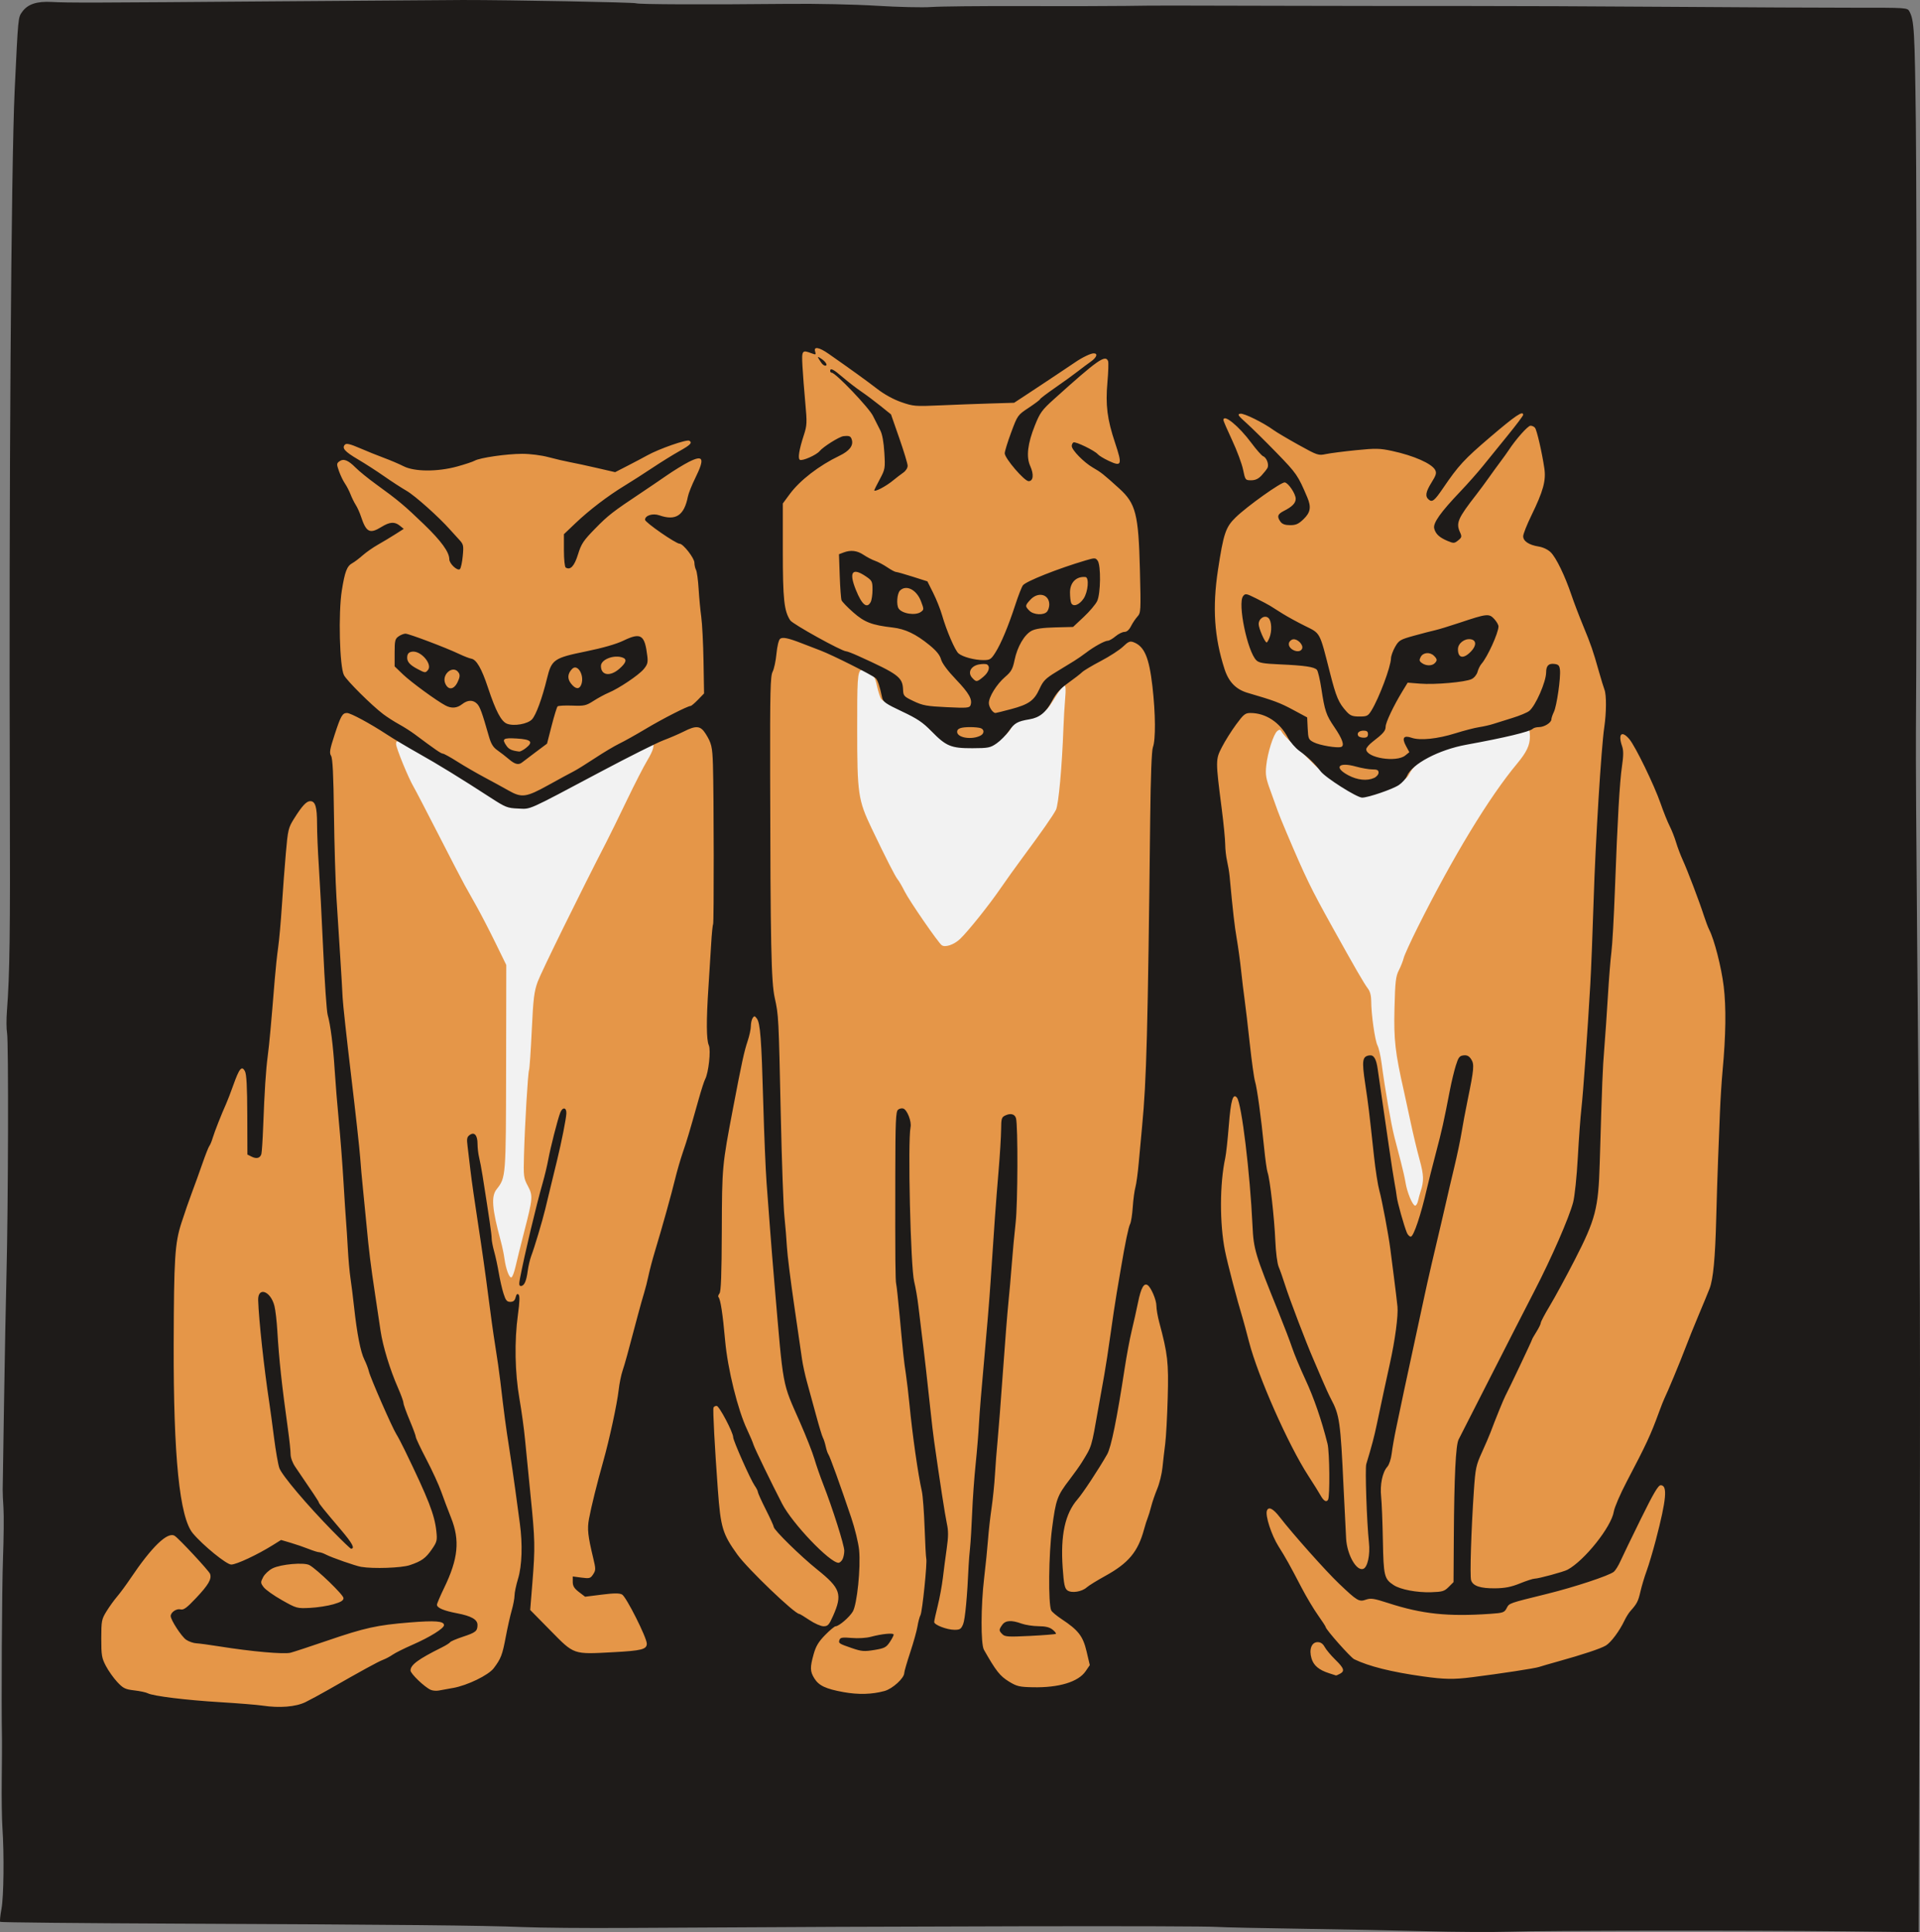
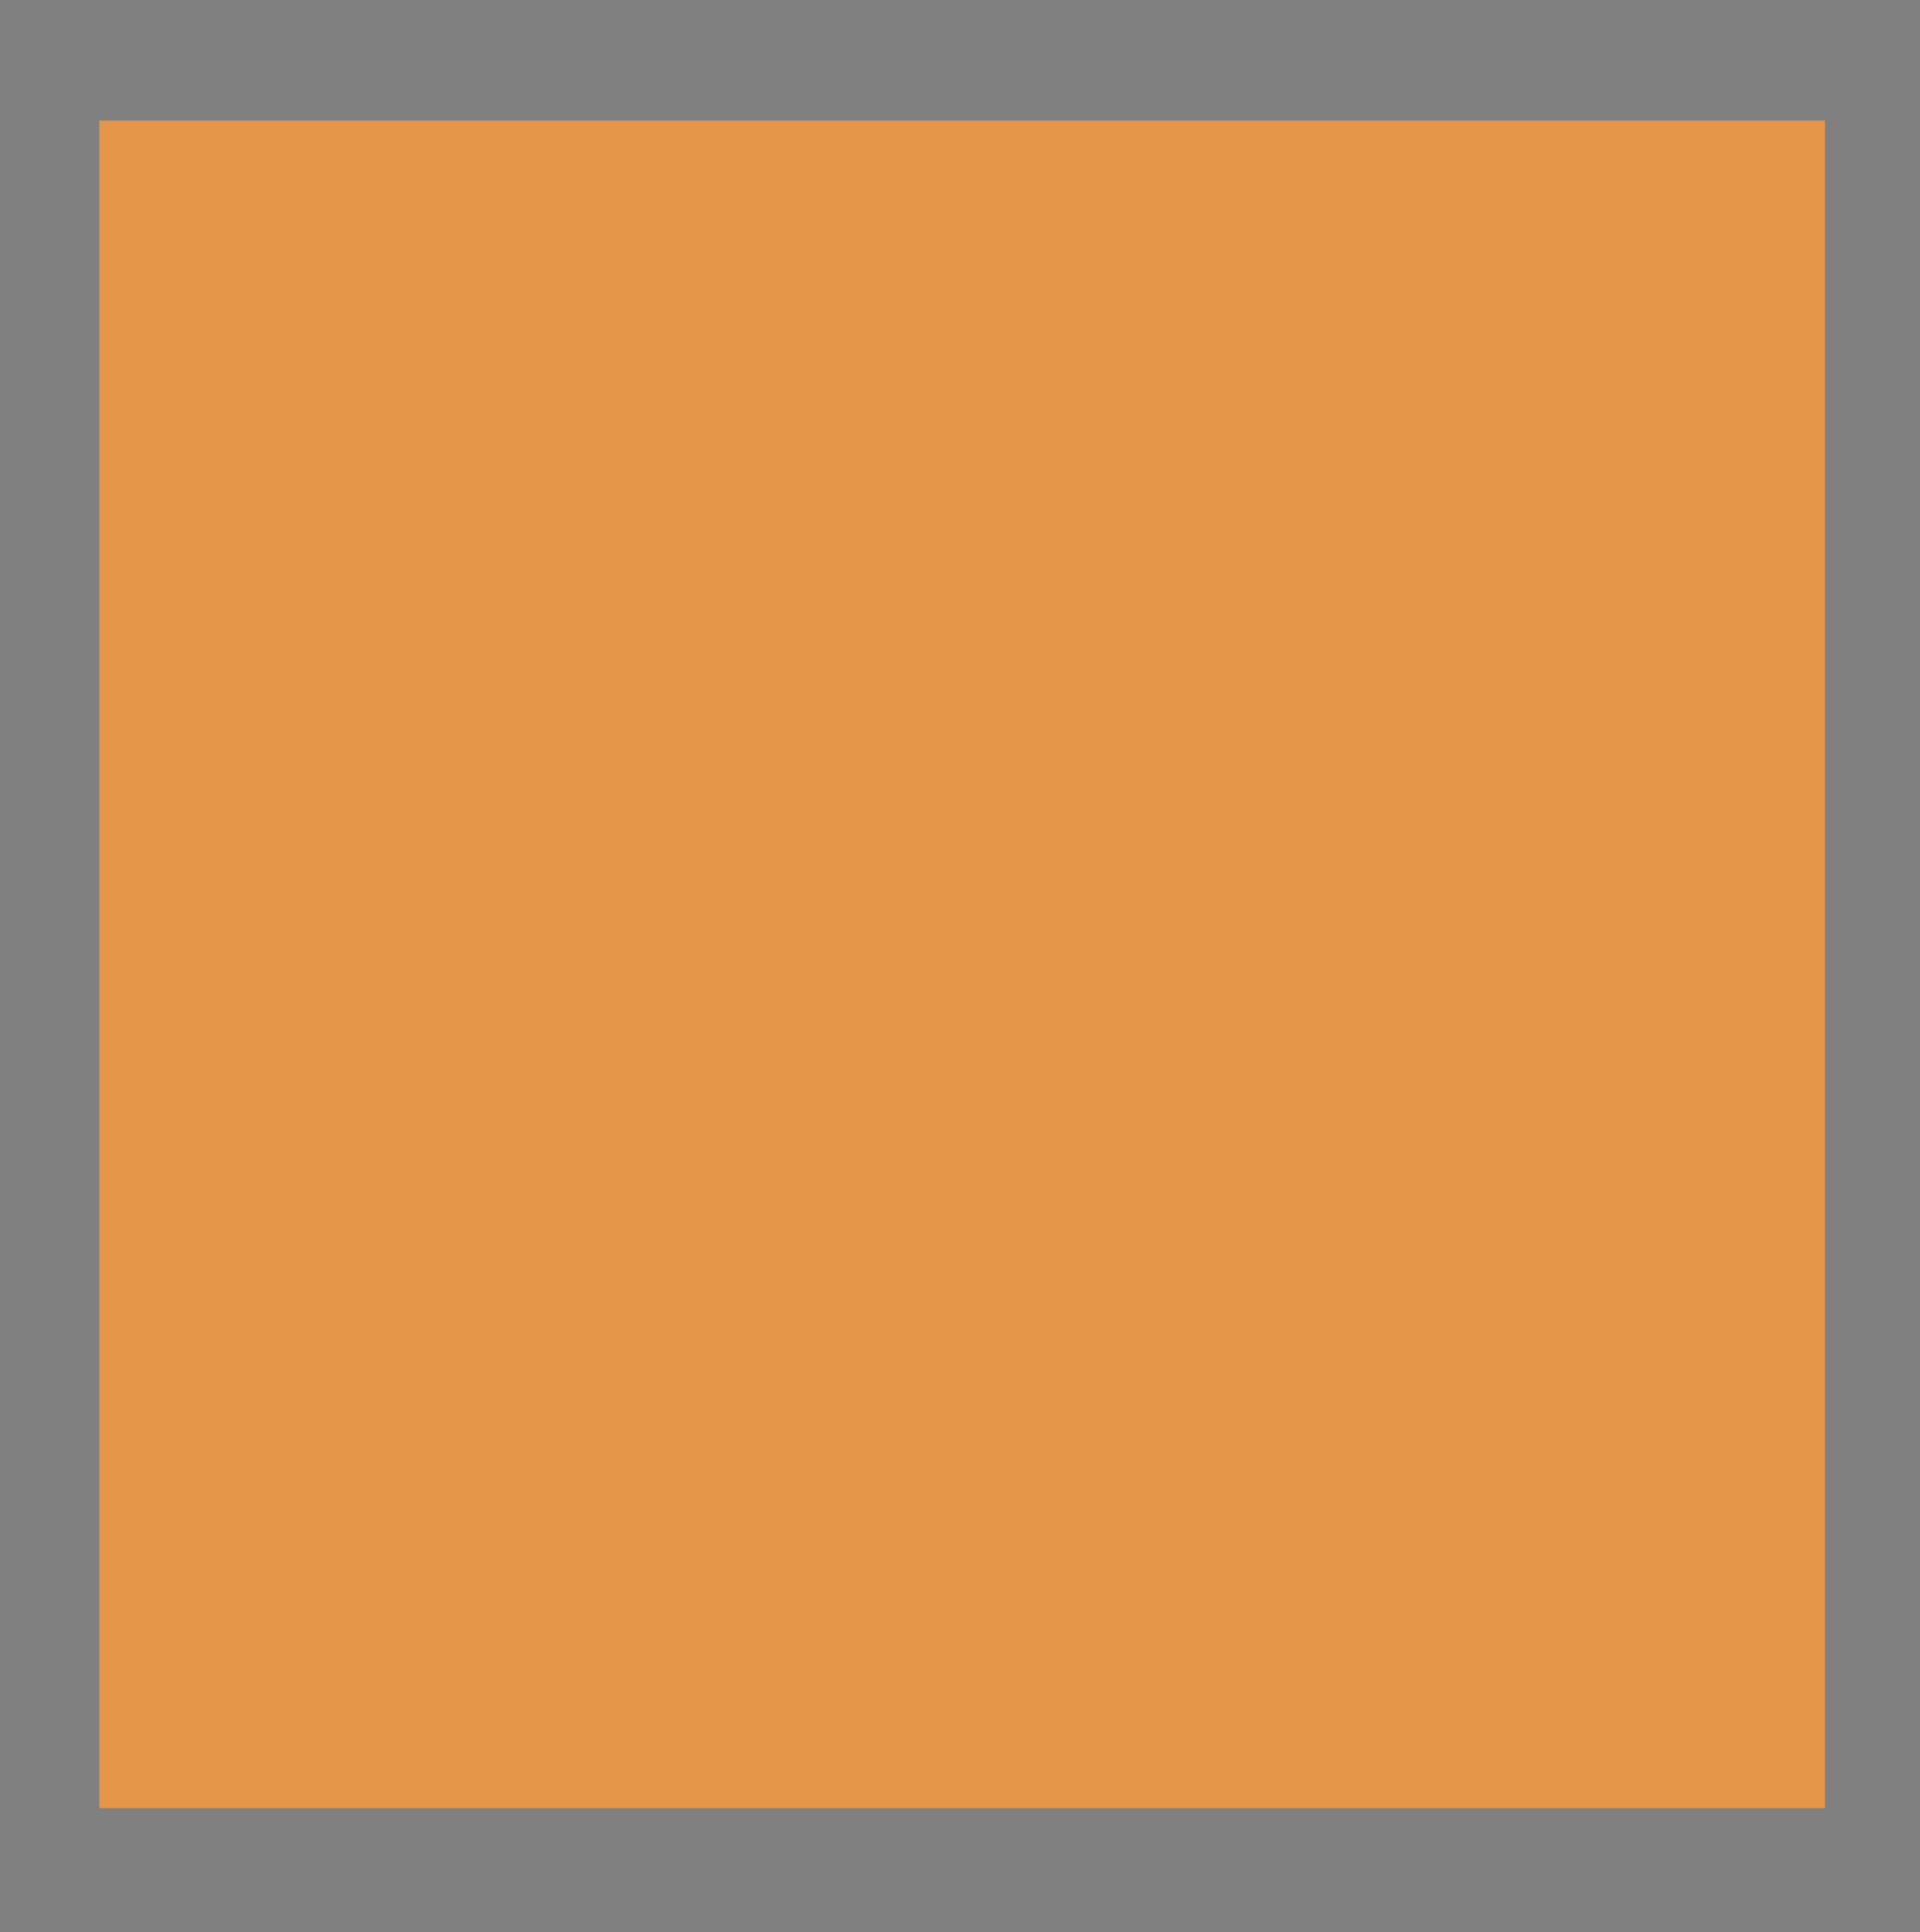
<svg xmlns="http://www.w3.org/2000/svg" xmlns:ns1="http://www.inkscape.org/namespaces/inkscape" xmlns:ns2="http://sodipodi.sourceforge.net/DTD/sodipodi-0.dtd" width="288.089mm" height="289.959mm" viewBox="0 0 288.089 289.959" version="1.1" id="svg1412" ns1:version="0.92.3 (2405546, 2018-03-11)" ns2:docname="three-cats-remix.svg">
  <rect x="0" y="0" width="288.089" height="289.959" fill="#808080" stroke="none" />
  <title id="title1980">Three cats</title>
  <defs id="defs1406" />
  <ns2:namedview id="base" pagecolor="#ffffff" bordercolor="#666666" borderopacity="1.0" ns1:pageopacity="0.0" ns1:pageshadow="2" ns1:zoom="0.35" ns1:cx="1251.9186" ns1:cy="184.71944" ns1:document-units="mm" ns1:current-layer="layer1" showgrid="false" fit-margin-top="0" fit-margin-left="0" fit-margin-right="0" fit-margin-bottom="0" ns1:window-width="1920" ns1:window-height="1017" ns1:window-x="3832" ns1:window-y="-8" ns1:window-maximized="1" ns1:snap-global="false" />
  <g ns1:label="Layer 1" ns1:groupmode="layer" id="layer1" transform="translate(-68.996,51.394)">
    <rect style="opacity:1;fill:#e59648;fill-opacity:1;stroke:none;stroke-width:0.686;stroke-linejoin:miter;stroke-miterlimit:4;stroke-dasharray:none;stroke-dashoffset:0;stroke-opacity:1;paint-order:markers fill stroke" id="rect25" width="258.914" height="253.244" x="83.911" y="-33.294" />
-     <path style="fill:#f2f2f2;stroke-width:1" d="m 198.313,49.132 c -0.7,0.061 -0.698,1.824 -0.698,8.915 0,9.658 0.141,10.626 2.163,14.86 2.135,4.47 3.565,7.276 3.916,7.682 0.188,0.218 0.66,1.03 1.048,1.805 0.707,1.411 5.022,7.672 5.554,8.058 0.519,0.377 1.846,-0.074 2.756,-0.938 1.191,-1.131 4.383,-5.123 6.078,-7.602 0.746,-1.091 2.195,-3.115 3.219,-4.498 2.925,-3.948 4.65,-6.414 5.088,-7.276 0.394,-0.776 0.91,-6.418 1.124,-12.303 0.05,-1.382 0.169,-3.377 0.263,-4.432 0.117,-1.303 0.08,-1.918 -0.114,-1.918 -0.157,0 -0.749,0.744 -1.316,1.654 -1.561,2.505 -1.463,2.439 -4.962,3.359 -0.886,0.233 -1.233,0.508 -1.711,1.36 -0.39,0.695 -1.123,1.385 -2.099,1.978 -1.41,0.857 -1.637,0.911 -3.851,0.911 -2.243,0 -2.432,-0.046 -4.039,-0.992 -0.927,-0.546 -2.227,-1.617 -2.888,-2.381 -0.85,-0.981 -1.596,-1.538 -2.542,-1.897 -2.213,-0.84 -3.765,-1.583 -4.069,-1.949 -0.158,-0.19 -0.444,-1.055 -0.636,-1.921 -0.309,-1.399 -0.458,-1.635 -1.325,-2.102 -0.415,-0.224 -0.727,-0.392 -0.96,-0.372 z m 62.694,8.994 c -0.017,-0.001 -0.034,-5.29e-4 -0.051,0.003 -0.084,0.015 -0.183,0.08 -0.317,0.191 -0.567,0.471 -1.449,3.253 -1.65,5.204 -0.141,1.369 -0.049,1.897 0.668,3.836 0.457,1.237 0.928,2.547 1.047,2.91 0.118,0.364 0.721,1.852 1.339,3.307 2.88,6.782 3.605,8.276 6.869,14.155 3.381,6.091 4.79,8.527 5.337,9.23 0.316,0.406 0.491,1.066 0.492,1.852 0.001,1.991 0.557,5.931 0.941,6.675 0.196,0.38 0.472,1.571 0.612,2.646 0.486,3.731 1.419,9.109 1.922,11.083 0.278,1.091 0.727,2.818 0.997,3.836 0.27,1.019 0.577,2.388 0.681,3.043 0.231,1.449 1.064,3.44 1.44,3.44 0.151,0 0.346,-0.327 0.433,-0.728 0.087,-0.4 0.258,-1.025 0.38,-1.389 0.525,-1.573 0.496,-2.448 -0.158,-4.827 -0.371,-1.347 -0.962,-3.819 -1.315,-5.492 -0.353,-1.673 -0.817,-3.817 -1.031,-4.763 -1.312,-5.796 -1.528,-7.697 -1.41,-12.435 0.1,-3.992 0.19,-4.776 0.655,-5.689 0.297,-0.582 0.624,-1.409 0.727,-1.838 0.103,-0.429 1.054,-2.512 2.112,-4.63 5.293,-10.591 10.695,-19.49 14.888,-24.526 1.443,-1.733 1.937,-2.77 1.937,-4.068 0,-0.914 -0.074,-1.067 -0.463,-0.951 -0.791,0.237 -5.611,1.217 -8.786,1.785 -4.411,0.79 -7.763,2.597 -8.846,4.768 -0.479,0.96 -1.846,1.717 -4.705,2.606 l -2.659,0.826 -2.683,-1.628 c -1.668,-1.013 -3.332,-2.296 -4.402,-3.394 -0.946,-0.971 -2.315,-2.299 -3.043,-2.952 -0.728,-0.653 -1.455,-1.425 -1.615,-1.715 -0.136,-0.244 -0.229,-0.363 -0.345,-0.372 z m -132.337,1.72 c -0.213,-0.009 -0.244,0.146 -0.244,0.412 0,0.593 1.854,5.12 2.637,6.44 0.259,0.437 1.932,3.651 3.717,7.144 1.785,3.493 3.546,6.886 3.912,7.541 0.367,0.655 1.2,2.143 1.852,3.307 0.651,1.164 1.911,3.605 2.801,5.424 l 1.617,3.307 -0.026,15.346 c -0.028,16.514 -0.029,16.537 -1.424,18.309 -0.845,1.075 -0.693,2.924 0.652,7.885 0.197,0.728 0.432,1.859 0.522,2.514 0.219,1.592 0.719,2.939 1.05,2.828 0.148,-0.049 0.428,-0.795 0.622,-1.657 0.194,-0.862 0.783,-3.235 1.308,-5.272 1.286,-4.994 1.311,-5.323 0.518,-6.815 -0.621,-1.168 -0.653,-1.431 -0.565,-4.62 0.129,-4.645 0.583,-12.292 0.76,-12.774 0.08,-0.218 0.263,-2.897 0.406,-5.953 0.224,-4.763 0.351,-5.802 0.887,-7.276 0.515,-1.417 6.442,-13.474 10.34,-21.034 0.525,-1.019 1.898,-3.817 3.049,-6.218 1.152,-2.401 2.522,-5.073 3.044,-5.938 0.957,-1.585 1.2,-2.529 0.651,-2.529 -0.256,0 -4.838,2.343 -8.698,4.448 -0.655,0.357 -3.114,1.645 -5.465,2.863 -3.966,2.054 -4.389,2.214 -5.862,2.214 -1.521,0 -1.705,-0.077 -4.398,-1.852 -1.546,-1.019 -2.863,-1.852 -2.927,-1.852 -0.065,0 -0.984,-0.566 -2.043,-1.257 -2.219,-1.447 -2.019,-1.326 -5.418,-3.268 -2.061,-1.178 -2.921,-1.651 -3.276,-1.666 z" id="path1976" ns1:connector-curvature="0" ns2:nodetypes="csscssccccccsccccsccccccccccccccscccccccsccsccccsscscccccccccccsccccccscccccssccccsccscsscsscc" />
-     <path ns1:connector-curvature="0" id="path1970" d="m 282.858,238.42 c -4.366,-0.119 -12.76,-0.285 -18.653,-0.37 -5.894,-0.085 -11.549,-0.207 -12.568,-0.271 -3.062,-0.193 -44.706,-0.122 -88.768,0.151 -5.894,0.036 -12.859,-0.023 -15.478,-0.132 -5.829,-0.243 -18.322,-0.367 -52.205,-0.516 -14.306,-0.063 -26.078,-0.182 -26.16,-0.263 -0.082,-0.082 0.003,-0.952 0.188,-1.933 0.345,-1.828 0.418,-8.19 0.141,-12.262 -0.084,-1.237 -0.128,-4.452 -0.098,-7.144 0.03,-2.692 0.045,-5.371 0.035,-5.953 -0.107,-5.655 -0.01,-22.86 0.153,-27.259 0.114,-3.059 0.146,-6.453 0.072,-7.541 -0.074,-1.088 -0.127,-2.335 -0.118,-2.772 0.009,-0.437 0.099,-6.211 0.199,-12.832 0.1,-6.621 0.267,-15.372 0.37,-19.447 0.262,-10.329 0.321,-34.97 0.087,-36.243 -0.106,-0.579 -0.115,-2.068 -0.02,-3.307 0.423,-5.483 0.504,-11.567 0.436,-32.416 -0.148,-44.966 0.194,-94.636 0.729,-105.833 0.528,-11.056 0.506,-10.824 1.12,-11.687 0.823,-1.156 2.183,-1.614 4.428,-1.491 2.522,0.138 5.752,0.129 34.131,-0.094 13.533,-0.106 25.916,-0.195 27.517,-0.198 6.96,-0.01 25.806,0.347 26.043,0.493 0.278,0.172 10.522,0.211 22.773,0.088 4.311,-0.044 10.034,0.078 13.361,0.284 3.201,0.198 6.873,0.282 8.159,0.187 1.286,-0.095 7.358,-0.157 13.494,-0.137 6.135,0.02 13.179,0.007 15.653,-0.028 4.737,-0.068 5.344,-0.068 25.268,-0.013 6.912,0.019 18.164,0.03 25.003,0.024 6.839,-0.006 21.127,0.052 31.75,0.128 10.623,0.076 22.91,0.136 27.304,0.131 7.933,-0.008 7.992,-0.004 8.297,0.567 0.704,1.316 0.793,2.871 0.96,16.773 0.15,12.544 0.158,72.299 0.013,91.281 -0.027,3.493 0.051,17.185 0.174,30.427 0.488,52.815 0.504,57.865 0.352,111.786 l -0.107,37.968 -11.088,-0.125 c -14.325,-0.162 -44.42,-0.13 -50.378,0.053 -2.547,0.078 -8.202,0.045 -12.568,-0.073 z M 114.848,204.033 c 0.728,-0.358 2.275,-1.196 3.44,-1.863 4.892,-2.803 7.454,-4.206 8.171,-4.475 0.419,-0.157 1.074,-0.505 1.455,-0.773 0.381,-0.268 1.704,-0.93 2.94,-1.471 2.649,-1.159 4.765,-2.475 4.765,-2.962 0,-0.61 -1.332,-0.713 -5.175,-0.401 -4.881,0.397 -6.705,0.799 -12.287,2.71 -2.547,0.872 -5.047,1.695 -5.556,1.829 -0.986,0.259 -5.839,-0.171 -10.716,-0.951 -1.455,-0.233 -3.003,-0.441 -3.44,-0.463 -0.437,-0.022 -1.12,-0.261 -1.518,-0.531 -0.69,-0.468 -2.318,-2.966 -2.318,-3.557 0,-0.559 0.865,-1.151 1.463,-1 0.48,0.121 0.93,-0.207 2.357,-1.721 1.851,-1.963 2.358,-2.841 2.085,-3.613 -0.16,-0.451 -4.655,-5.284 -5.301,-5.698 -1.056,-0.678 -3.428,1.608 -6.66,6.418 -0.638,0.949 -1.531,2.16 -1.984,2.691 -0.454,0.531 -1.173,1.531 -1.599,2.223 -0.727,1.181 -0.774,1.427 -0.777,4.062 -0.003,2.517 0.068,2.94 0.691,4.127 0.382,0.728 1.148,1.81 1.703,2.405 0.891,0.955 1.192,1.103 2.559,1.262 0.852,0.099 1.758,0.292 2.014,0.429 0.786,0.421 5.716,1.029 10.857,1.34 2.692,0.163 5.55,0.394 6.35,0.514 2.591,0.389 5.017,0.19 6.482,-0.53 z m 86.878,-1.665 c 1.192,-0.326 2.948,-1.93 2.948,-2.693 0,-0.216 0.405,-1.614 0.9,-3.108 0.495,-1.494 0.985,-3.252 1.089,-3.907 0.104,-0.655 0.308,-1.416 0.453,-1.692 0.275,-0.523 1.031,-7.93 0.863,-8.457 -0.053,-0.166 -0.165,-2.245 -0.248,-4.621 -0.084,-2.376 -0.268,-4.838 -0.41,-5.471 -0.582,-2.597 -1.403,-8.357 -1.867,-13.096 -0.15,-1.528 -0.388,-3.552 -0.53,-4.498 -0.311,-2.073 -0.392,-2.82 -0.925,-8.599 -0.228,-2.474 -0.465,-4.677 -0.527,-4.895 -0.134,-0.473 -0.162,-3.838 -0.141,-16.436 0.014,-8.028 0.075,-9.473 0.412,-9.753 0.218,-0.181 0.581,-0.257 0.808,-0.17 0.578,0.222 1.24,1.934 1.072,2.773 -0.44,2.197 0.001,21.015 0.543,23.19 0.218,0.873 0.503,2.54 0.634,3.704 0.131,1.164 0.354,3.01 0.496,4.101 0.315,2.418 0.974,8.188 1.346,11.774 0.151,1.455 0.384,3.42 0.517,4.366 0.825,5.841 1.649,11.172 1.914,12.385 0.236,1.081 0.232,1.934 -0.021,3.704 -0.18,1.265 -0.441,3.252 -0.579,4.416 -0.138,1.164 -0.488,3.062 -0.777,4.218 -0.289,1.155 -0.526,2.244 -0.526,2.419 0,0.436 1.921,1.169 3.062,1.169 0.806,0 0.982,-0.118 1.284,-0.86 0.294,-0.724 0.62,-4.216 0.821,-8.797 0.025,-0.582 0.122,-1.773 0.214,-2.646 0.092,-0.873 0.235,-3.254 0.316,-5.292 0.082,-2.037 0.316,-5.312 0.522,-7.276 0.205,-1.965 0.43,-4.703 0.499,-6.085 0.069,-1.382 0.423,-5.728 0.787,-9.657 0.364,-3.929 0.794,-9.168 0.955,-11.642 0.545,-8.349 0.8,-11.889 1.183,-16.404 0.21,-2.474 0.388,-5.342 0.397,-6.374 0.014,-1.735 0.064,-1.898 0.673,-2.176 0.772,-0.352 1.388,-0.179 1.561,0.438 0.307,1.092 0.269,12.811 -0.051,15.652 -0.188,1.673 -0.449,4.471 -0.58,6.218 -0.13,1.746 -0.361,4.366 -0.512,5.821 -0.151,1.455 -0.519,6.099 -0.816,10.319 -0.298,4.22 -0.657,8.864 -0.799,10.319 -0.142,1.455 -0.322,3.777 -0.401,5.159 -0.079,1.382 -0.309,3.645 -0.511,5.027 -0.202,1.382 -0.442,3.526 -0.533,4.763 -0.091,1.237 -0.349,3.797 -0.574,5.689 -0.503,4.232 -0.522,9.941 -0.035,10.799 1.812,3.194 2.402,3.942 3.767,4.778 1.162,0.712 1.559,0.807 3.572,0.848 3.915,0.081 6.824,-0.802 7.919,-2.404 l 0.627,-0.918 -0.483,-2.054 c -0.54,-2.293 -1.228,-3.186 -3.738,-4.846 -0.759,-0.502 -1.463,-1.091 -1.565,-1.309 -0.467,-0.997 -0.391,-8.377 0.127,-12.339 0.566,-4.326 0.757,-4.857 2.635,-7.309 0.682,-0.891 1.502,-2.043 1.821,-2.561 1.53,-2.479 1.43,-2.153 2.474,-8.085 0.282,-1.601 0.686,-3.863 0.898,-5.027 0.212,-1.164 0.632,-3.903 0.934,-6.085 0.301,-2.183 0.721,-4.981 0.933,-6.218 0.212,-1.237 0.505,-2.963 0.652,-3.836 0.618,-3.67 1.121,-6.084 1.362,-6.535 0.141,-0.264 0.319,-1.402 0.395,-2.529 0.076,-1.127 0.255,-2.465 0.397,-2.974 0.143,-0.509 0.369,-2.176 0.504,-3.704 0.135,-1.528 0.359,-3.969 0.499,-5.424 0.668,-6.972 0.857,-14.124 1.217,-46.19 0.071,-6.324 0.218,-10.221 0.403,-10.708 0.431,-1.133 0.402,-5.061 -0.067,-9.143 -0.5,-4.353 -1.206,-6.009 -2.827,-6.628 -0.54,-0.207 -0.787,-0.104 -1.587,0.662 -0.521,0.499 -2.019,1.469 -3.329,2.156 -1.31,0.687 -2.577,1.444 -2.817,1.683 -0.24,0.239 -1.163,0.954 -2.051,1.589 -1.222,0.874 -1.823,1.544 -2.466,2.751 -0.908,1.704 -1.864,2.476 -3.381,2.729 -1.779,0.297 -2.237,0.555 -3.055,1.718 -0.453,0.644 -1.291,1.495 -1.861,1.89 -0.954,0.661 -1.246,0.72 -3.643,0.728 -3.202,0.011 -3.941,-0.296 -6.137,-2.547 -1.298,-1.33 -2.132,-1.89 -4.424,-2.971 -2.43,-1.146 -2.846,-1.435 -2.977,-2.07 -0.35,-1.7 -0.679,-2.675 -0.989,-2.93 -0.672,-0.552 -6.477,-3.465 -8.267,-4.148 -1.019,-0.389 -2.269,-0.87 -2.778,-1.069 -2.062,-0.806 -2.919,-0.983 -3.287,-0.678 -0.202,0.167 -0.435,1.138 -0.538,2.237 -0.1,1.067 -0.36,2.284 -0.578,2.704 -0.338,0.652 -0.392,2.896 -0.371,15.448 0.043,25.401 0.159,31.071 0.687,33.471 0.585,2.659 0.589,2.739 0.913,17.727 0.148,6.839 0.392,13.626 0.542,15.081 0.15,1.455 0.321,3.539 0.38,4.63 0.059,1.091 0.54,4.961 1.07,8.599 0.53,3.638 1.066,7.329 1.192,8.202 0.126,0.873 0.463,2.421 0.749,3.44 0.286,1.019 0.889,3.221 1.339,4.895 0.45,1.673 0.921,3.225 1.046,3.448 0.125,0.223 0.316,0.818 0.425,1.323 0.108,0.505 0.288,1.036 0.4,1.182 0.215,0.278 1.781,4.62 3.436,9.525 0.54,1.601 1.067,3.772 1.17,4.824 0.259,2.647 -0.305,8.157 -0.946,9.237 -0.512,0.862 -2.09,2.211 -2.586,2.211 -0.156,0 -0.861,0.59 -1.567,1.311 -0.981,1.002 -1.386,1.676 -1.718,2.862 -0.564,2.011 -0.549,2.593 0.098,3.64 0.675,1.092 1.71,1.581 4.366,2.063 2.238,0.406 4.281,0.351 6.176,-0.167 z m -4.946,-6.444 c -1.93,-0.662 -2.014,-0.721 -1.808,-1.259 0.123,-0.321 0.482,-0.37 1.819,-0.252 0.96,0.085 2.17,0.013 2.856,-0.17 1.71,-0.457 3.44,-0.62 3.44,-0.326 0,0.139 -0.268,0.65 -0.596,1.137 -0.524,0.778 -0.803,0.918 -2.315,1.165 -1.525,0.249 -1.908,0.216 -3.395,-0.295 z m 22.62,-2.07 c -0.54,-0.54 -0.543,-0.663 -0.026,-1.4 0.483,-0.689 1.366,-0.75 2.895,-0.199 0.582,0.21 1.73,0.387 2.55,0.393 1.063,0.008 1.672,0.157 2.117,0.518 0.344,0.279 0.565,0.562 0.492,0.629 -0.073,0.068 -1.81,0.207 -3.861,0.31 -3.279,0.164 -3.782,0.134 -4.167,-0.251 z m -82.431,8.066 c 2.152,-0.382 5.315,-1.918 6.109,-2.966 1.077,-1.421 1.299,-1.997 1.8,-4.671 0.263,-1.402 0.667,-3.204 0.897,-4.004 0.231,-0.8 0.422,-1.812 0.425,-2.249 0.003,-0.437 0.241,-1.568 0.53,-2.514 0.591,-1.937 0.695,-5.181 0.266,-8.284 -0.145,-1.047 -0.446,-3.272 -0.668,-4.945 -0.223,-1.673 -0.639,-4.531 -0.926,-6.35 -0.501,-3.181 -0.77,-5.205 -1.335,-10.054 -0.144,-1.237 -0.485,-3.618 -0.757,-5.292 -0.272,-1.673 -0.754,-5.126 -1.071,-7.673 -0.317,-2.547 -0.982,-7.25 -1.479,-10.451 -0.497,-3.201 -1.024,-6.892 -1.172,-8.202 -0.148,-1.31 -0.345,-2.965 -0.438,-3.679 -0.14,-1.073 -0.086,-1.359 0.311,-1.649 0.707,-0.517 1.185,0.017 1.187,1.326 8e-4,0.601 0.106,1.509 0.234,2.018 0.128,0.509 0.364,1.759 0.525,2.778 1.016,6.432 1.36,8.806 1.358,9.369 -0.001,0.351 0.169,1.244 0.377,1.984 0.208,0.74 0.519,2.18 0.691,3.198 0.172,1.019 0.491,2.418 0.71,3.109 0.327,1.033 0.509,1.257 1.024,1.257 0.452,0 0.674,-0.189 0.797,-0.681 0.118,-0.471 0.256,-0.596 0.446,-0.406 0.19,0.19 0.16,1.113 -0.1,2.996 -0.545,3.961 -0.46,8.699 0.228,12.643 0.317,1.819 0.693,4.557 0.835,6.085 0.142,1.528 0.513,5.278 0.823,8.334 0.686,6.745 0.71,7.864 0.287,13.129 l -0.332,4.133 3.045,3.096 c 3.592,3.653 3.352,3.57 9.393,3.247 4.285,-0.229 5.057,-0.425 5.057,-1.286 0,-0.904 -3.09,-7.043 -3.713,-7.376 -0.406,-0.217 -1.205,-0.212 -3.048,0.02 l -2.497,0.314 -0.927,-0.707 c -0.706,-0.539 -0.927,-0.902 -0.927,-1.522 v -0.814 l 1.312,0.174 c 1.204,0.16 1.348,0.119 1.749,-0.493 0.405,-0.618 0.405,-0.798 0.007,-2.455 -0.803,-3.342 -0.911,-4.352 -0.63,-5.874 0.33,-1.785 1.225,-5.399 2.134,-8.614 0.927,-3.278 2.087,-8.645 2.316,-10.716 0.105,-0.946 0.37,-2.256 0.59,-2.91 0.363,-1.083 0.723,-2.39 2.33,-8.467 0.289,-1.091 0.691,-2.52 0.894,-3.175 0.203,-0.655 0.505,-1.845 0.672,-2.646 0.166,-0.8 0.591,-2.408 0.943,-3.572 1.075,-3.548 2.49,-8.614 3.029,-10.848 0.281,-1.164 0.816,-3.01 1.189,-4.101 0.661,-1.933 0.894,-2.717 2.365,-7.938 0.389,-1.382 0.822,-2.723 0.962,-2.979 0.515,-0.946 0.889,-4.366 0.556,-5.095 -0.372,-0.817 -0.391,-3.705 -0.056,-8.727 0.136,-2.037 0.318,-4.945 0.405,-6.461 0.087,-1.516 0.219,-2.856 0.294,-2.976 0.136,-0.221 0.115,-19.417 -0.026,-23.931 -0.085,-2.715 -0.213,-3.257 -1.102,-4.666 -0.76,-1.204 -1.411,-1.271 -3.257,-0.335 -0.714,0.362 -2.104,0.961 -3.089,1.332 -0.985,0.371 -5.19,2.479 -9.343,4.686 -11.349,6.028 -10.454,5.63 -12.447,5.549 -1.597,-0.065 -1.89,-0.181 -4.101,-1.616 -4.519,-2.933 -7.947,-5.04 -10.848,-6.667 -1.601,-0.898 -3.727,-2.168 -4.724,-2.822 -2.536,-1.663 -5.45,-3.235 -5.996,-3.235 -0.691,0 -0.933,0.424 -1.866,3.281 -0.719,2.202 -0.803,2.701 -0.525,3.145 0.239,0.383 0.359,2.797 0.434,8.759 0.057,4.527 0.227,10.195 0.379,12.596 0.151,2.401 0.406,6.39 0.565,8.864 0.159,2.474 0.32,5.212 0.357,6.085 0.037,0.873 0.608,6.112 1.269,11.642 0.661,5.53 1.273,11.066 1.36,12.303 0.087,1.237 0.272,3.321 0.411,4.63 0.139,1.31 0.385,3.81 0.546,5.556 0.346,3.756 0.622,5.985 1.296,10.451 0.274,1.819 0.637,4.239 0.805,5.378 0.347,2.347 1.409,5.826 2.62,8.584 0.451,1.028 0.821,2.049 0.821,2.267 0,0.219 0.417,1.386 0.926,2.593 0.509,1.208 0.926,2.339 0.926,2.515 0,0.176 0.715,1.688 1.589,3.361 0.874,1.673 1.876,3.855 2.225,4.848 0.35,0.993 1.016,2.759 1.48,3.923 1.345,3.374 1.071,6.146 -1.039,10.506 -0.594,1.228 -1.081,2.369 -1.081,2.535 0,0.47 1.016,0.903 3.01,1.283 2.151,0.41 3.077,0.939 3.072,1.756 -0.006,0.919 -0.267,1.131 -2.176,1.761 -0.981,0.324 -1.849,0.695 -1.929,0.825 -0.08,0.13 -0.647,0.486 -1.26,0.79 -3.528,1.755 -4.685,2.608 -4.685,3.454 0,0.482 2.129,2.517 3.043,2.909 0.291,0.125 0.827,0.17 1.191,0.101 0.364,-0.069 1.329,-0.244 2.145,-0.389 z m 10.046,-61.449 c 0.724,-3.758 2.405,-10.829 3.411,-14.354 0.291,-1.019 0.661,-2.566 0.823,-3.44 0.355,-1.918 1.413,-6.063 1.811,-7.099 0.338,-0.88 0.959,-0.803 0.917,0.113 -0.038,0.823 -0.725,4.295 -1.382,6.986 -0.284,1.164 -0.718,2.95 -0.964,3.969 -0.246,1.019 -0.62,2.566 -0.831,3.44 -0.445,1.838 -1.591,5.665 -2.099,7.011 -0.192,0.509 -0.428,1.521 -0.525,2.249 -0.204,1.538 -0.527,2.249 -1.024,2.249 -0.273,0 -0.304,-0.255 -0.137,-1.124 z m 142.841,59.838 c 4.489,-0.572 9.42,-1.328 10.068,-1.543 0.364,-0.121 1.614,-0.484 2.778,-0.807 3.769,-1.045 6.496,-1.953 7.255,-2.414 0.77,-0.468 2.045,-2.185 2.792,-3.758 0.237,-0.499 0.633,-1.134 0.881,-1.41 0.988,-1.102 1.17,-1.456 1.509,-2.931 0.194,-0.843 0.616,-2.248 0.937,-3.121 0.321,-0.873 0.94,-2.957 1.377,-4.63 1.593,-6.104 1.778,-8.202 0.725,-8.202 -0.373,0 -1.088,1.213 -2.997,5.093 -1.379,2.801 -2.75,5.639 -3.048,6.307 -0.297,0.667 -0.742,1.382 -0.988,1.587 -0.687,0.574 -5.906,2.301 -10.03,3.319 -5.812,1.435 -5.649,1.377 -6.051,2.145 -0.341,0.65 -0.532,0.717 -2.451,0.849 -6.393,0.443 -10.239,0.034 -15.37,-1.632 -2.081,-0.676 -2.565,-0.749 -3.285,-0.498 -1.045,0.364 -1.303,0.211 -4.059,-2.412 -1.955,-1.86 -6.952,-7.471 -8.878,-9.97 -0.99,-1.284 -1.677,-1.633 -1.927,-0.98 -0.278,0.725 0.669,3.656 1.726,5.343 1.162,1.854 1.611,2.658 3.482,6.242 0.708,1.356 1.809,3.201 2.447,4.1 0.638,0.899 1.16,1.703 1.16,1.787 0,0.357 3.736,4.573 4.288,4.839 2.206,1.064 5.566,1.904 10.264,2.564 3.258,0.458 4.637,0.483 7.395,0.131 z m -19.813,-0.515 c 0.767,-0.411 0.633,-0.825 -0.689,-2.121 -0.661,-0.647 -1.378,-1.505 -1.594,-1.905 -0.267,-0.495 -0.605,-0.728 -1.054,-0.728 -0.915,0 -1.326,1.092 -0.922,2.448 0.317,1.063 1.109,1.73 2.637,2.22 0.52,0.167 0.982,0.315 1.028,0.331 0.046,0.015 0.314,-0.096 0.595,-0.246 z m -76.064,-8.656 c 1.454,-3.275 1.149,-4.176 -2.369,-6.995 -2.482,-1.989 -6.516,-5.946 -6.516,-6.391 0,-0.138 -0.536,-1.313 -1.191,-2.611 -0.655,-1.298 -1.191,-2.483 -1.191,-2.633 0,-0.15 -0.222,-0.588 -0.493,-0.974 -0.612,-0.871 -3.211,-6.73 -3.211,-7.238 0,-0.726 -2.099,-4.71 -2.482,-4.71 -0.211,0 -0.424,0.118 -0.473,0.262 -0.114,0.338 0.183,5.92 0.656,12.334 0.418,5.674 0.705,6.625 2.934,9.729 1.522,2.119 8.591,8.896 9.28,8.896 0.088,0 0.779,0.417 1.535,0.926 0.756,0.509 1.706,0.926 2.11,0.926 0.639,0 0.822,-0.197 1.41,-1.521 z m -74.964,-1.777 c 1.145,-0.334 1.521,-0.565 1.521,-0.934 0,-0.48 -3.959,-4.308 -5.116,-4.948 -0.803,-0.443 -4.282,-0.136 -5.528,0.488 -0.543,0.272 -1.179,0.866 -1.414,1.321 -0.402,0.777 -0.397,0.868 0.084,1.511 0.281,0.376 1.513,1.25 2.737,1.941 2.189,1.235 2.259,1.255 4.21,1.16 1.091,-0.053 2.669,-0.296 3.506,-0.54 z m 113.043,-2.538 c 0.291,-0.263 1.541,-1.036 2.778,-1.718 3.499,-1.928 4.905,-3.618 5.823,-6.998 0.178,-0.655 0.424,-1.429 0.547,-1.72 0.123,-0.291 0.359,-1.065 0.525,-1.72 0.166,-0.655 0.575,-1.845 0.908,-2.646 0.333,-0.8 0.684,-2.229 0.78,-3.175 0.096,-0.946 0.282,-2.553 0.413,-3.572 0.131,-1.019 0.301,-4.141 0.377,-6.939 0.144,-5.287 0.006,-6.513 -1.277,-11.307 -0.232,-0.867 -0.422,-1.973 -0.422,-2.458 0,-0.89 -0.814,-2.794 -1.331,-3.114 -0.553,-0.341 -0.982,0.439 -1.421,2.585 -0.246,1.2 -0.678,3.135 -0.96,4.299 -0.282,1.164 -0.75,3.664 -1.04,5.556 -1.177,7.687 -2.036,11.906 -2.64,12.965 -1.277,2.239 -3.626,5.805 -4.439,6.739 -1.876,2.154 -2.578,5.396 -2.231,10.297 0.176,2.484 0.3,3.077 0.708,3.375 0.622,0.455 2.167,0.215 2.902,-0.451 z m 54.305,-0.062 0.729,-0.728 0.043,-6.675 c 0.06,-9.21 0.29,-13.909 0.722,-14.73 0.196,-0.372 2.321,-4.546 4.724,-9.275 2.402,-4.729 5.385,-10.563 6.628,-12.965 2.583,-4.99 5.222,-11.034 5.832,-13.361 0.233,-0.887 0.542,-3.863 0.701,-6.747 0.157,-2.838 0.396,-6.112 0.533,-7.276 0.257,-2.198 0.928,-11.543 1.338,-18.653 0.13,-2.256 0.357,-7.971 0.504,-12.7 0.273,-8.785 1.138,-22.839 1.596,-25.929 0.322,-2.172 0.336,-4.82 0.03,-5.61 -0.129,-0.334 -0.504,-1.56 -0.834,-2.724 -0.902,-3.189 -1.181,-3.999 -2.37,-6.879 -0.601,-1.455 -1.394,-3.539 -1.763,-4.63 -0.974,-2.881 -2.285,-5.586 -3.094,-6.383 -0.426,-0.419 -1.15,-0.765 -1.827,-0.873 -1.452,-0.232 -2.313,-0.808 -2.311,-1.547 7.9e-4,-0.324 0.552,-1.72 1.226,-3.103 1.788,-3.67 2.219,-5.239 1.948,-7.087 -0.346,-2.36 -1.117,-5.711 -1.398,-6.076 -0.14,-0.182 -0.448,-0.325 -0.685,-0.318 -0.395,0.011 -2.173,2.01 -3.263,3.668 -0.248,0.377 -0.809,1.162 -1.248,1.744 -0.438,0.582 -1.217,1.654 -1.73,2.381 -0.513,0.728 -1.349,1.859 -1.858,2.514 -2.82,3.627 -3.107,4.292 -2.462,5.707 0.285,0.625 0.253,0.761 -0.287,1.197 -0.562,0.455 -0.68,0.462 -1.568,0.091 -1.243,-0.519 -1.818,-1.054 -2.026,-1.882 -0.202,-0.805 0.935,-2.413 3.934,-5.56 1.083,-1.137 2.603,-2.853 3.377,-3.814 0.774,-0.961 2.449,-3.027 3.723,-4.592 1.273,-1.565 2.315,-2.951 2.315,-3.081 0,-0.682 -1.15,0.093 -4.946,3.334 -3.918,3.346 -4.749,4.247 -7.109,7.715 -1.238,1.82 -1.591,2.101 -2.1,1.678 -0.592,-0.491 -0.487,-1.143 0.42,-2.602 0.678,-1.09 0.767,-1.408 0.523,-1.864 -0.51,-0.952 -3.207,-2.144 -6.431,-2.84 -1.878,-0.406 -2.462,-0.418 -5.451,-0.118 -1.842,0.185 -3.872,0.448 -4.513,0.583 -1.124,0.238 -1.269,0.188 -4.101,-1.385 -1.615,-0.897 -3.293,-1.892 -3.73,-2.209 -1.548,-1.126 -4.442,-2.556 -4.995,-2.467 -0.485,0.078 -0.365,0.266 0.894,1.392 0.8,0.716 2.848,2.735 4.549,4.487 3.008,3.097 3.205,3.384 4.608,6.702 0.607,1.436 0.467,2.238 -0.567,3.24 -0.753,0.73 -1.144,0.906 -2.01,0.906 -0.755,0 -1.186,-0.151 -1.447,-0.508 -0.565,-0.773 -0.453,-1.145 0.489,-1.622 1.264,-0.64 1.786,-1.175 1.786,-1.829 0,-0.733 -1.072,-2.349 -1.629,-2.457 -0.505,-0.097 -5.639,3.557 -7.388,5.259 -1.494,1.454 -1.819,2.424 -2.649,7.899 -0.852,5.622 -0.555,10.089 0.99,14.86 0.626,1.933 1.719,3.055 3.478,3.568 3.95,1.153 4.83,1.482 6.802,2.543 l 2.117,1.139 0.079,1.653 c 0.074,1.549 0.13,1.68 0.902,2.078 0.893,0.462 3.565,0.911 4.132,0.695 0.525,-0.2 0.178,-1.198 -1.036,-2.977 -1.232,-1.805 -1.439,-2.419 -1.949,-5.769 -0.206,-1.356 -0.503,-2.621 -0.66,-2.81 -0.371,-0.447 -1.829,-0.664 -5.569,-0.829 -2.468,-0.108 -3.134,-0.225 -3.527,-0.615 -1.342,-1.333 -2.828,-8.524 -1.988,-9.62 0.335,-0.436 0.451,-0.417 1.943,0.325 0.873,0.434 1.826,0.939 2.117,1.122 0.291,0.183 1.124,0.708 1.852,1.166 0.728,0.458 2.245,1.289 3.371,1.846 2.359,1.167 2.17,0.812 3.757,7.047 0.934,3.67 1.291,4.502 2.495,5.825 0.545,0.598 0.886,0.728 1.915,0.728 1.137,0 1.303,-0.082 1.804,-0.894 1.145,-1.852 2.911,-6.563 2.939,-7.837 0.008,-0.364 0.287,-1.138 0.62,-1.72 0.565,-0.987 0.756,-1.1 2.833,-1.675 1.225,-0.339 2.644,-0.708 3.153,-0.819 0.509,-0.111 2.176,-0.62 3.704,-1.131 4.086,-1.366 4.402,-1.4 5.175,-0.566 0.355,0.383 0.646,0.888 0.645,1.121 -2.6e-4,0.963 -1.658,4.609 -2.556,5.621 -0.212,0.239 -0.475,0.775 -0.586,1.191 -0.113,0.427 -0.501,0.902 -0.891,1.092 -0.951,0.462 -5.495,0.864 -7.742,0.684 l -1.852,-0.148 -0.783,1.284 c -1.332,2.184 -2.524,4.695 -2.524,5.319 -2.6e-4,0.625 -0.36,1.043 -1.947,2.26 -0.53,0.406 -0.963,0.914 -0.963,1.128 0,1.297 4.514,2.023 5.849,0.941 l 0.616,-0.499 -0.512,-0.951 c -0.647,-1.201 -0.34,-1.627 0.868,-1.206 1.249,0.436 3.867,0.167 6.54,-0.671 1.31,-0.411 2.917,-0.827 3.572,-0.925 0.655,-0.098 1.607,-0.314 2.117,-0.48 0.509,-0.166 1.809,-0.573 2.888,-0.905 1.079,-0.332 2.21,-0.803 2.514,-1.047 0.957,-0.77 2.531,-4.364 2.54,-5.8 0.006,-0.982 0.367,-1.356 1.215,-1.259 0.629,0.072 0.782,0.229 0.857,0.881 0.136,1.167 -0.478,5.435 -0.91,6.325 -0.205,0.423 -0.373,0.922 -0.373,1.109 0,0.496 -1.067,1.165 -1.858,1.165 -0.375,0 -0.795,0.113 -0.933,0.251 -0.442,0.441 -4.182,1.339 -9.981,2.396 -4.107,0.748 -8.141,2.875 -8.895,4.69 -0.167,0.403 -0.712,1.012 -1.211,1.353 -0.909,0.622 -4.615,1.894 -5.518,1.894 -0.794,6e-5 -5.483,-2.973 -6.231,-3.951 -0.91,-1.188 -1.842,-2.085 -3.185,-3.06 -0.601,-0.437 -1.378,-1.335 -1.726,-1.997 -1.213,-2.302 -3.329,-3.692 -5.622,-3.692 -0.779,0 -1.028,0.201 -2.158,1.74 -0.703,0.957 -1.657,2.48 -2.121,3.383 -0.962,1.875 -0.962,1.967 -0.022,9.296 0.28,2.183 0.513,4.564 0.517,5.292 0.004,0.728 0.132,1.859 0.283,2.514 0.151,0.655 0.32,1.667 0.374,2.249 0.502,5.371 0.74,7.461 1.073,9.393 0.213,1.237 0.507,3.38 0.653,4.763 0.146,1.382 0.383,3.347 0.527,4.366 0.144,1.019 0.493,3.995 0.776,6.615 0.283,2.619 0.636,5.166 0.785,5.659 0.315,1.044 0.916,5.428 1.365,9.952 0.173,1.746 0.411,3.433 0.529,3.748 0.341,0.912 1.01,6.817 1.153,10.181 0.076,1.772 0.291,3.459 0.507,3.969 0.207,0.488 0.64,1.721 0.963,2.739 0.683,2.151 3.176,8.689 4.238,11.113 0.255,0.582 0.842,1.951 1.303,3.043 0.462,1.091 1.063,2.403 1.336,2.915 1.296,2.427 1.436,3.414 1.898,13.357 0.156,3.347 0.328,6.79 0.382,7.651 0.154,2.426 1.564,4.888 2.577,4.5 0.643,-0.247 1.042,-2.103 0.846,-3.937 -0.327,-3.063 -0.601,-11.119 -0.401,-11.781 0.838,-2.765 1.183,-4.07 1.6,-6.06 0.63,-3.007 1.466,-6.893 1.941,-9.026 0.776,-3.481 1.273,-7.209 1.141,-8.547 -0.075,-0.756 -0.321,-2.804 -0.547,-4.55 -0.226,-1.746 -0.463,-3.592 -0.526,-4.101 -0.252,-2.025 -1.253,-7.359 -1.639,-8.731 -0.225,-0.8 -0.589,-3.122 -0.808,-5.159 -0.748,-6.931 -0.838,-7.673 -1.325,-10.926 -0.52,-3.474 -0.431,-4.079 0.628,-4.237 0.669,-0.1 1.041,0.522 1.257,2.1 0.087,0.637 0.385,2.705 0.663,4.597 0.278,1.892 0.753,5.166 1.056,7.276 0.303,2.11 0.664,4.432 0.802,5.159 0.138,0.728 0.291,1.68 0.34,2.117 0.09,0.807 1.065,4.272 1.507,5.357 0.133,0.327 0.399,0.595 0.591,0.595 0.425,0 1.535,-3.316 2.435,-7.276 0.198,-0.873 0.8,-3.254 1.336,-5.292 0.926,-3.516 1.149,-4.52 2.119,-9.525 0.226,-1.164 0.613,-2.772 0.862,-3.572 0.387,-1.246 0.554,-1.467 1.163,-1.537 0.52,-0.06 0.827,0.095 1.143,0.578 0.493,0.752 0.433,1.444 -0.527,6.119 -0.329,1.601 -0.741,3.803 -0.916,4.895 -0.175,1.091 -0.676,3.473 -1.114,5.292 -0.438,1.819 -0.953,4.022 -1.146,4.895 -0.193,0.873 -0.537,2.361 -0.765,3.307 -0.894,3.708 -2.221,9.465 -2.502,10.848 -0.162,0.8 -0.766,3.598 -1.341,6.218 -0.575,2.619 -1.358,6.251 -1.74,8.07 -0.382,1.819 -0.92,4.379 -1.196,5.689 -0.276,1.31 -0.581,3.036 -0.677,3.836 -0.098,0.819 -0.383,1.687 -0.652,1.984 -0.738,0.817 -1.126,2.684 -0.933,4.487 0.094,0.879 0.212,3.833 0.262,6.564 0.098,5.347 0.203,5.785 1.619,6.712 1.017,0.667 3.462,1.133 5.604,1.069 1.7,-0.051 2,-0.14 2.646,-0.785 z m 10.696,-0.534 c 0.971,-0.391 1.955,-0.711 2.188,-0.711 0.579,0 4.349,-1.022 4.944,-1.34 2.543,-1.361 6.584,-6.434 6.95,-8.726 0.102,-0.637 0.969,-2.651 1.926,-4.475 2.981,-5.679 3.599,-7.009 4.86,-10.461 0.319,-0.873 0.675,-1.778 0.791,-2.01 0.472,-0.948 2.394,-5.569 3.133,-7.532 0.434,-1.155 1.342,-3.409 2.018,-5.01 0.675,-1.601 1.412,-3.387 1.637,-3.969 0.552,-1.425 0.848,-4.555 1.001,-10.583 0.07,-2.765 0.197,-6.753 0.281,-8.864 0.085,-2.11 0.212,-5.325 0.283,-7.144 0.071,-1.819 0.246,-4.557 0.388,-6.085 0.497,-5.348 0.554,-9.555 0.17,-12.7 -0.348,-2.853 -1.4,-6.971 -2.163,-8.467 -0.186,-0.364 -0.547,-1.316 -0.804,-2.117 -0.66,-2.06 -2.447,-6.765 -3.176,-8.359 -0.339,-0.741 -0.792,-1.943 -1.008,-2.67 -0.216,-0.728 -0.648,-1.824 -0.961,-2.436 -0.312,-0.612 -0.928,-2.149 -1.367,-3.415 -0.952,-2.741 -3.772,-8.546 -4.671,-9.614 -1.154,-1.371 -1.74,-0.799 -1.091,1.064 0.217,0.623 0.212,1.398 -0.018,2.972 -0.354,2.422 -0.669,7.914 -1.066,18.622 -0.151,4.075 -0.385,8.242 -0.52,9.26 -0.134,1.019 -0.373,3.995 -0.53,6.615 -0.157,2.619 -0.403,6.191 -0.546,7.938 -0.245,2.99 -0.315,4.765 -0.68,17.174 -0.2,6.779 -0.623,8.414 -3.759,14.514 -1.302,2.532 -2.977,5.618 -3.724,6.859 -0.747,1.241 -1.357,2.394 -1.357,2.563 0,0.169 -0.298,0.779 -0.661,1.356 -0.364,0.576 -0.661,1.102 -0.661,1.168 0,0.125 -3.542,7.604 -3.998,8.441 -0.254,0.466 -1.523,3.589 -2.224,5.472 -0.19,0.509 -0.773,1.866 -1.297,3.016 -0.873,1.915 -0.973,2.39 -1.199,5.689 -0.407,5.958 -0.621,12.856 -0.418,13.496 0.272,0.858 1.392,1.231 3.623,1.206 1.456,-0.017 2.383,-0.2 3.707,-0.734 z M 130.477,183.489 c 1.794,-0.605 2.394,-1.038 3.338,-2.41 0.743,-1.08 0.8,-1.311 0.655,-2.672 -0.264,-2.49 -1.172,-4.821 -4.755,-12.205 -0.459,-0.946 -1.024,-2.017 -1.255,-2.381 -0.614,-0.965 -3.894,-8.462 -4.11,-9.393 -0.101,-0.437 -0.408,-1.24 -0.681,-1.786 -0.57,-1.138 -1.106,-3.871 -1.542,-7.871 -0.167,-1.528 -0.412,-3.493 -0.545,-4.366 -0.133,-0.873 -0.31,-2.838 -0.393,-4.366 -0.083,-1.528 -0.202,-3.373 -0.264,-4.101 -0.062,-0.728 -0.24,-3.466 -0.395,-6.085 -0.155,-2.619 -0.466,-6.668 -0.692,-8.996 -0.225,-2.328 -0.506,-5.781 -0.624,-7.673 -0.23,-3.68 -0.621,-6.752 -1.057,-8.303 -0.148,-0.527 -0.447,-4.887 -0.664,-9.689 -0.217,-4.802 -0.514,-10.497 -0.659,-12.655 -0.146,-2.158 -0.265,-4.994 -0.265,-6.301 0,-2.535 -0.26,-3.401 -1.022,-3.401 -0.572,0 -1.233,0.715 -2.433,2.633 -0.851,1.36 -0.921,1.655 -1.228,5.159 -0.179,2.044 -0.449,5.624 -0.599,7.955 -0.151,2.331 -0.401,5.129 -0.557,6.218 -0.156,1.089 -0.384,3.23 -0.507,4.758 -0.537,6.659 -0.822,9.778 -1.053,11.509 -0.28,2.104 -0.482,5.22 -0.685,10.583 -0.077,2.037 -0.2,3.902 -0.272,4.143 -0.185,0.616 -0.722,0.76 -1.462,0.39 l -0.633,-0.316 -0.019,-5.945 c -0.014,-4.278 -0.114,-6.12 -0.357,-6.571 -0.467,-0.867 -0.844,-0.415 -1.73,2.074 -0.387,1.088 -0.866,2.338 -1.065,2.778 -0.704,1.56 -1.765,4.253 -2.035,5.166 -0.15,0.509 -0.375,1.051 -0.5,1.204 -0.124,0.153 -0.595,1.344 -1.045,2.646 -0.45,1.302 -1.158,3.26 -1.572,4.352 -0.414,1.091 -1.127,3.151 -1.584,4.577 -0.98,3.056 -1.118,5.233 -1.154,18.177 -0.047,16.852 0.879,25.998 2.873,28.382 1.513,1.81 5.052,4.691 5.762,4.691 0.785,0 3.933,-1.475 6.273,-2.938 l 1.203,-0.752 1.443,0.425 c 0.794,0.234 2.001,0.647 2.683,0.919 0.682,0.272 1.396,0.495 1.587,0.496 0.191,8e-4 0.648,0.158 1.015,0.35 0.87,0.454 4.437,1.698 5.286,1.844 1.817,0.312 6.054,0.164 7.295,-0.254 z m -11.512,-5.053 c -3.934,-4.015 -7.687,-8.454 -8.059,-9.534 -0.186,-0.539 -0.543,-2.588 -0.794,-4.553 -0.25,-1.965 -0.573,-4.346 -0.717,-5.292 -0.774,-5.078 -1.566,-12.377 -1.662,-15.314 -0.068,-2.093 1.869,-1.422 2.44,0.846 0.153,0.608 0.348,2.278 0.433,3.711 0.256,4.312 0.668,8.131 1.614,14.932 0.208,1.496 0.378,3.116 0.378,3.601 0,0.52 0.289,1.303 0.704,1.91 2.589,3.785 3.529,5.203 3.529,5.32 0,0.164 0.747,1.09 3.324,4.125 1.719,2.024 2.147,2.828 1.506,2.828 -0.091,0 -1.305,-1.162 -2.696,-2.582 z m 76.439,4.187 c 0.151,-0.281 0.274,-0.866 0.274,-1.299 0,-0.832 -1.764,-6.399 -3.157,-9.963 -0.455,-1.164 -1.055,-2.891 -1.333,-3.836 -0.278,-0.946 -1.238,-3.387 -2.134,-5.424 -2.753,-6.263 -2.472,-4.743 -3.846,-20.77 -0.218,-2.547 -0.517,-6.238 -0.663,-8.202 -0.147,-1.965 -0.384,-5.12 -0.527,-7.011 -0.143,-1.892 -0.368,-7.309 -0.5,-12.039 -0.267,-9.593 -0.448,-11.955 -0.968,-12.633 -0.311,-0.405 -0.389,-0.414 -0.621,-0.067 -0.146,0.218 -0.267,0.765 -0.27,1.215 -0.002,0.45 -0.221,1.462 -0.485,2.249 -0.515,1.532 -0.879,3.206 -2.165,9.953 -1.668,8.756 -1.676,8.841 -1.71,18.503 -0.023,6.594 -0.118,9.138 -0.349,9.417 -0.175,0.21 -0.24,0.46 -0.146,0.554 0.298,0.298 0.645,2.566 0.996,6.527 0.377,4.243 1.9,10.408 3.302,13.361 0.414,0.873 0.843,1.885 0.952,2.249 0.164,0.548 2.704,5.788 4.296,8.864 1.542,2.98 7.15,8.855 8.458,8.862 0.177,0.001 0.445,-0.229 0.595,-0.51 z m 72.861,-8.948 c 0.294,-0.476 0.233,-7.161 -0.078,-8.4 -0.891,-3.557 -2.041,-6.896 -3.325,-9.657 -0.778,-1.673 -1.672,-3.814 -1.985,-4.756 -0.314,-0.942 -1.223,-3.324 -2.02,-5.292 -3.543,-8.746 -3.762,-9.472 -3.927,-13.028 -0.366,-7.879 -1.633,-18.336 -2.327,-19.204 -0.599,-0.75 -0.926,0.359 -1.226,4.155 -0.165,2.096 -0.407,4.299 -0.536,4.895 -0.838,3.857 -0.855,9.854 -0.04,13.916 0.397,1.978 1.825,7.427 2.67,10.186 0.134,0.437 0.55,1.984 0.926,3.44 1.346,5.218 5.896,15.504 8.916,20.156 0.773,1.19 1.608,2.53 1.856,2.977 0.438,0.79 0.846,1.018 1.096,0.614 z M 151.313,66.403 c 1.627,-0.901 3.315,-1.816 3.752,-2.035 0.437,-0.218 1.865,-1.105 3.175,-1.969 1.31,-0.865 2.977,-1.859 3.704,-2.209 0.728,-0.35 2.514,-1.35 3.969,-2.222 2.494,-1.494 6.273,-3.421 6.71,-3.421 0.109,0 0.607,-0.422 1.107,-0.938 l 0.909,-0.938 -0.082,-4.817 c -0.045,-2.649 -0.197,-5.651 -0.338,-6.669 -0.14,-1.019 -0.32,-2.92 -0.399,-4.225 -0.079,-1.305 -0.253,-2.577 -0.387,-2.827 -0.134,-0.25 -0.243,-0.738 -0.243,-1.086 0,-0.679 -1.685,-2.843 -2.214,-2.843 -0.57,0 -5.194,-3.203 -5.194,-3.598 0,-0.646 1.159,-1.009 2.136,-0.669 2.479,0.864 3.734,0.039 4.299,-2.827 0.095,-0.481 0.591,-1.724 1.102,-2.762 1.463,-2.969 1.232,-3.539 -0.979,-2.42 -0.769,0.39 -2.278,1.317 -3.351,2.06 -1.074,0.743 -2.757,1.888 -3.741,2.542 -4.297,2.861 -4.998,3.405 -6.926,5.375 -1.792,1.831 -2.103,2.297 -2.598,3.897 -0.548,1.77 -1.145,2.408 -1.846,1.975 -0.148,-0.092 -0.267,-1.243 -0.267,-2.586 v -2.421 l 1.737,-1.654 c 2.073,-1.974 4.852,-4.094 7.391,-5.639 1.019,-0.62 2.888,-1.818 4.155,-2.662 1.267,-0.844 3.082,-1.971 4.035,-2.504 1.678,-0.938 1.988,-1.263 1.498,-1.566 -0.386,-0.239 -4.545,1.214 -6.335,2.212 -0.534,0.298 -1.832,0.985 -2.883,1.525 l -1.912,0.983 -2.719,-0.628 c -1.495,-0.346 -3.314,-0.738 -4.042,-0.871 -0.728,-0.134 -2.176,-0.471 -3.218,-0.749 -1.105,-0.295 -2.76,-0.506 -3.969,-0.505 -2.31,0.001 -6.356,0.585 -7.128,1.028 -0.276,0.158 -1.454,0.55 -2.618,0.87 -2.96,0.814 -6.421,0.799 -8.052,-0.036 -0.645,-0.33 -1.955,-0.89 -2.91,-1.243 -0.956,-0.353 -2.602,-1.017 -3.659,-1.474 -1.418,-0.614 -1.999,-0.755 -2.218,-0.536 -0.516,0.516 -0.049,1.05 1.94,2.221 1.064,0.626 2.828,1.764 3.919,2.527 1.091,0.764 2.623,1.758 3.404,2.21 1.247,0.721 4.858,3.948 6.481,5.791 0.311,0.354 0.907,1.009 1.324,1.455 0.716,0.768 0.749,0.905 0.601,2.513 -0.086,0.936 -0.277,1.821 -0.423,1.968 -0.35,0.35 -1.597,-0.802 -1.597,-1.476 0,-1.071 -1.2,-2.728 -3.782,-5.221 -2.906,-2.807 -3.92,-3.656 -7.197,-6.025 -1.163,-0.841 -2.545,-1.962 -3.069,-2.491 -1.133,-1.142 -1.821,-1.411 -2.446,-0.954 -0.424,0.31 -0.428,0.424 -0.058,1.474 0.221,0.626 0.621,1.458 0.89,1.848 0.269,0.391 0.649,1.127 0.846,1.636 0.196,0.509 0.549,1.224 0.783,1.588 0.235,0.364 0.584,1.138 0.776,1.72 0.791,2.393 1.314,2.662 3.071,1.581 1.256,-0.774 1.983,-0.822 2.771,-0.184 l 0.581,0.47 -1.279,0.815 c -0.703,0.448 -1.874,1.152 -2.602,1.563 -0.728,0.411 -1.759,1.133 -2.292,1.603 -0.533,0.47 -1.215,0.987 -1.515,1.148 -0.834,0.447 -1.141,1.235 -1.603,4.117 -0.541,3.382 -0.338,11.443 0.32,12.707 0.44,0.845 4.145,4.526 5.883,5.844 0.582,0.442 1.65,1.128 2.374,1.525 0.724,0.397 1.795,1.08 2.381,1.518 3.07,2.293 3.924,2.881 4.201,2.891 0.167,0.006 1.138,0.541 2.156,1.189 1.019,0.648 2.864,1.719 4.101,2.379 1.237,0.66 2.844,1.539 3.572,1.953 2.011,1.144 2.647,1.057 6.038,-0.82 z m -5.963,-3.869 c -0.478,-0.409 -1.252,-1.01 -1.719,-1.334 -0.641,-0.444 -0.956,-0.961 -1.281,-2.1 -1.021,-3.574 -1.334,-4.436 -1.771,-4.878 -0.608,-0.615 -1.412,-0.593 -2.243,0.06 -0.772,0.607 -1.591,0.673 -2.493,0.198 -1.336,-0.702 -5.179,-3.511 -6.377,-4.661 l -1.257,-1.206 v -2.045 c 0,-1.814 0.067,-2.092 0.588,-2.457 0.323,-0.227 0.79,-0.412 1.036,-0.412 0.513,0 6.058,2.096 8.033,3.037 0.728,0.347 1.557,0.669 1.843,0.717 0.78,0.13 1.552,1.47 2.509,4.357 1.173,3.537 1.988,5.077 2.862,5.41 1.05,0.399 3.081,0.041 3.739,-0.659 0.603,-0.642 1.532,-3.174 2.256,-6.152 0.688,-2.825 1.036,-3.067 5.825,-4.044 2.542,-0.519 4.554,-1.097 5.64,-1.62 2.632,-1.269 3.2,-0.899 3.586,2.336 0.113,0.95 0.023,1.266 -0.556,1.955 -0.762,0.906 -3.707,2.881 -5.268,3.533 -0.548,0.229 -1.553,0.773 -2.233,1.209 -1.133,0.727 -1.4,0.787 -3.224,0.717 -1.094,-0.042 -2.077,0.013 -2.186,0.121 -0.109,0.109 -0.509,1.41 -0.89,2.892 l -0.692,2.694 -1.71,1.279 c -0.941,0.704 -1.854,1.396 -2.03,1.538 -0.53,0.43 -1.073,0.297 -1.986,-0.486 z m 2.548,-1.667 c 1.172,-0.922 0.806,-1.306 -1.367,-1.433 -2.064,-0.121 -2.278,0.037 -1.519,1.121 0.351,0.501 0.806,0.704 1.88,0.835 0.162,0.02 0.615,-0.216 1.006,-0.523 z m -10.237,-9.906 c 0.335,-0.702 0.377,-1.054 0.165,-1.389 -0.805,-1.276 -2.647,0.234 -2.005,1.643 0.459,1.008 1.292,0.893 1.839,-0.254 z m 18.559,0.364 c 0.508,-1.372 -0.573,-3.186 -1.387,-2.33 -0.684,0.719 -0.735,1.461 -0.151,2.203 0.671,0.853 1.252,0.901 1.538,0.127 z m 5.714,-2.362 c 1.013,-0.889 1.175,-1.412 0.517,-1.664 -1.294,-0.497 -3.286,0.26 -3.286,1.248 0,1.428 1.38,1.635 2.769,0.416 z m -28.725,0.192 c 0.71,-0.855 -1.034,-2.909 -2.34,-2.757 -0.475,0.055 -0.702,0.26 -0.762,0.689 -0.107,0.754 0.299,1.263 1.523,1.91 1.152,0.609 1.201,0.614 1.58,0.158 z m 141.963,16.197 c 0.371,-0.169 0.674,-0.526 0.674,-0.794 0,-0.38 -0.203,-0.487 -0.93,-0.487 -0.512,0 -1.632,-0.195 -2.491,-0.434 -2.591,-0.72 -3.333,0.126 -1.143,1.302 1.372,0.737 2.837,0.892 3.89,0.412 z m -59.056,-6.353 c 0.577,-0.296 0.601,-0.903 0.044,-1.116 -0.23,-0.088 -0.935,-0.161 -1.566,-0.161 -1.409,0 -1.984,0.204 -1.984,0.703 0,0.896 2.181,1.254 3.506,0.574 z m 58.142,-0.219 c 0,-0.385 -0.176,-0.529 -0.646,-0.529 -0.697,0 -1.072,0.368 -0.809,0.794 0.09,0.146 0.454,0.265 0.809,0.265 0.469,0 0.646,-0.145 0.646,-0.529 z m -53.596,-3.744 c 2.7,-0.719 3.498,-1.284 4.305,-3.045 0.556,-1.215 0.905,-1.57 2.487,-2.537 1.012,-0.619 2.229,-1.363 2.704,-1.654 0.475,-0.291 1.276,-0.845 1.779,-1.23 1.196,-0.916 2.82,-1.812 3.284,-1.812 0.203,0 0.722,-0.298 1.155,-0.661 0.432,-0.364 1.034,-0.661 1.336,-0.661 0.355,0 0.704,-0.305 0.985,-0.86 0.239,-0.473 0.674,-1.122 0.967,-1.443 0.513,-0.562 0.527,-0.82 0.372,-7.011 -0.209,-8.37 -0.613,-9.956 -3.112,-12.218 -2.375,-2.15 -2.703,-2.41 -3.963,-3.138 -1.337,-0.772 -3.153,-2.632 -3.153,-3.229 0,-0.209 0.114,-0.451 0.254,-0.538 0.295,-0.182 3.203,1.229 3.656,1.775 0.169,0.203 0.908,0.651 1.643,0.995 1.948,0.912 2.056,0.611 0.96,-2.67 -1.198,-3.585 -1.464,-5.687 -1.158,-9.145 0.135,-1.522 0.179,-2.939 0.099,-3.149 -0.395,-1.029 -1.551,-0.217 -8.125,5.706 -1.802,1.624 -2.097,2.03 -2.864,3.953 -1.093,2.738 -1.318,4.694 -0.698,6.069 0.575,1.274 0.47,2.281 -0.238,2.281 -0.641,0 -3.585,-3.434 -3.585,-4.181 0,-0.291 0.434,-1.699 0.965,-3.13 0.958,-2.584 0.976,-2.609 2.646,-3.715 0.924,-0.612 1.681,-1.183 1.681,-1.268 0,-0.085 1.027,-0.866 2.283,-1.736 1.256,-0.869 2.774,-1.966 3.373,-2.437 0.6,-0.471 1.476,-1.126 1.947,-1.455 0.909,-0.636 1.134,-1.26 0.453,-1.26 -0.448,0 -1.723,0.614 -2.765,1.331 -0.364,0.25 -1.536,1.036 -2.605,1.745 -1.069,0.709 -2.2,1.462 -2.514,1.672 -0.313,0.21 -1.353,0.897 -2.31,1.526 l -1.741,1.143 -3.551,0.106 c -1.953,0.058 -5.337,0.185 -7.52,0.282 -3.787,0.168 -4.055,0.146 -5.864,-0.484 -1.161,-0.404 -2.546,-1.163 -3.572,-1.958 -1.522,-1.178 -4.037,-2.995 -7.33,-5.294 -1.436,-1.003 -2.276,-1.142 -2.019,-0.335 0.152,0.478 0.1,0.503 -0.529,0.265 -1.442,-0.548 -1.505,-0.46 -1.376,1.918 0.066,1.201 0.255,3.663 0.422,5.473 0.28,3.039 0.263,3.412 -0.219,4.895 -0.703,2.162 -0.917,3.493 -0.595,3.692 0.358,0.221 2.473,-0.708 2.962,-1.301 0.55,-0.667 2.96,-2.179 3.582,-2.246 0.914,-0.099 1.113,-0.006 1.27,0.594 0.222,0.849 -0.41,1.643 -1.865,2.342 -3.078,1.479 -5.932,3.679 -7.464,5.754 l -1.04,1.409 v 7.112 c 0,7.269 0.186,9.011 1.115,10.429 0.37,0.565 7.733,4.644 8.383,4.644 0.155,0 0.96,0.307 1.787,0.682 6.078,2.753 6.683,3.207 6.757,5.067 0.038,0.945 0.122,1.038 1.588,1.736 1.357,0.646 1.969,0.758 4.954,0.9 3.019,0.144 3.425,0.113 3.574,-0.275 0.331,-0.863 -0.2,-1.814 -2.162,-3.867 -1.264,-1.323 -2.087,-2.429 -2.252,-3.026 -0.182,-0.658 -0.708,-1.306 -1.754,-2.158 -2.027,-1.651 -3.615,-2.41 -5.5,-2.628 -3.135,-0.363 -4.232,-0.784 -5.925,-2.274 -0.877,-0.772 -1.666,-1.589 -1.753,-1.815 -0.087,-0.226 -0.21,-1.873 -0.273,-3.66 l -0.114,-3.248 0.679,-0.258 c 1.091,-0.415 2.044,-0.301 3.03,0.36 0.507,0.34 1.279,0.74 1.715,0.889 0.437,0.149 1.257,0.585 1.823,0.969 0.566,0.384 1.154,0.698 1.307,0.698 0.153,0 1.276,0.318 2.496,0.706 l 2.218,0.706 0.872,1.741 c 0.48,0.958 1.077,2.455 1.327,3.328 0.661,2.308 1.949,5.305 2.471,5.745 0.616,0.521 2.401,1.002 3.719,1.002 0.994,0 1.154,-0.099 1.806,-1.124 0.863,-1.356 1.959,-3.985 3.015,-7.23 0.43,-1.321 0.935,-2.612 1.122,-2.868 0.436,-0.597 5.302,-2.529 9.428,-3.744 1.357,-0.4 1.462,-0.397 1.786,0.046 0.509,0.696 0.457,4.945 -0.074,6.064 -0.23,0.484 -1.137,1.556 -2.016,2.381 l -1.598,1.5 -2.683,0.067 c -1.87,0.047 -2.94,0.199 -3.53,0.505 -1.089,0.563 -2.152,2.387 -2.568,4.406 -0.277,1.342 -0.496,1.735 -1.404,2.512 -1.26,1.079 -2.452,2.988 -2.452,3.93 0,0.601 0.594,1.493 0.993,1.493 0.089,0 1.122,-0.256 2.296,-0.569 z M 200.176,22.173 c 0,-0.052 0.373,-0.794 0.829,-1.649 0.802,-1.502 0.824,-1.634 0.683,-4.002 -0.092,-1.545 -0.313,-2.767 -0.599,-3.312 -0.249,-0.475 -0.746,-1.459 -1.104,-2.187 -0.612,-1.243 -5.616,-6.482 -6.191,-6.482 -0.128,0 -0.233,-0.119 -0.233,-0.265 0,-0.505 0.494,-0.258 1.897,0.951 0.776,0.669 2.006,1.619 2.734,2.113 0.728,0.494 2.037,1.473 2.91,2.176 l 1.587,1.279 1.238,3.553 c 0.681,1.954 1.247,3.816 1.257,4.136 0.011,0.342 -0.264,0.779 -0.665,1.058 -0.376,0.261 -1.06,0.786 -1.521,1.166 -1.108,0.914 -2.822,1.802 -2.822,1.463 z M 192.312,3.152 c -0.141,-0.182 -0.359,-0.509 -0.484,-0.728 -0.194,-0.337 -0.132,-0.333 0.407,0.023 0.676,0.446 1.01,1.036 0.587,1.036 -0.14,0 -0.369,-0.149 -0.51,-0.331 z M 216.56,50.158 c 0.818,-0.688 1.057,-1.515 0.532,-1.839 -0.155,-0.096 -0.696,-0.096 -1.203,-0.001 -1.223,0.23 -1.734,1.218 -1.03,1.995 0.614,0.679 0.721,0.669 1.7,-0.155 z m 67.701,-2.014 c 0.418,-0.418 0.401,-0.62 -0.098,-1.119 -0.603,-0.603 -1.626,-0.522 -1.99,0.159 -0.255,0.476 -0.225,0.635 0.174,0.926 0.598,0.438 1.495,0.454 1.914,0.034 z m 5.452,-1.773 c 0.85,-0.887 0.823,-1.707 -0.059,-1.833 -0.934,-0.133 -1.9,0.631 -1.9,1.504 0,1.354 0.842,1.495 1.959,0.329 z m -25.335,-0.433 c 0.214,-0.558 -0.684,-1.486 -1.346,-1.391 -0.298,0.043 -0.585,0.308 -0.639,0.589 -0.181,0.949 1.645,1.687 1.985,0.801 z m -4.898,-1.644 c 0.39,-0.984 0.323,-2.466 -0.132,-2.921 -0.542,-0.542 -1.492,0.025 -1.492,0.89 0,0.635 0.926,2.758 1.203,2.758 0.073,0 0.263,-0.327 0.422,-0.728 z M 207.175,40.434 c 0.469,-0.343 0.469,-0.397 0.009,-1.602 -0.665,-1.741 -2.22,-2.528 -3.152,-1.596 -0.431,0.431 -0.56,2.122 -0.206,2.68 0.504,0.793 2.543,1.108 3.349,0.518 z m 18.931,-0.043 c 0.182,-0.219 0.33,-0.695 0.33,-1.058 0,-1.556 -1.669,-1.987 -2.834,-0.73 -0.81,0.873 -0.819,0.98 -0.143,1.656 0.632,0.632 2.168,0.708 2.647,0.131 z m -26.468,-1.437 c 0.151,-0.281 0.274,-1.111 0.274,-1.843 0,-1.24 -0.067,-1.376 -0.987,-2.002 -2.05,-1.393 -2.592,-0.674 -1.514,2.006 0.908,2.255 1.668,2.883 2.227,1.839 z m 31.949,-0.52 c 0.673,-1.001 0.858,-3.178 0.274,-3.233 -1.367,-0.13 -2.315,0.814 -2.315,2.305 0,0.618 0.075,1.317 0.166,1.555 0.262,0.682 1.208,0.366 1.875,-0.627 z M 258.291,19.953 c 0.371,-0.4 0.768,-0.906 0.882,-1.124 0.263,-0.503 -0.122,-1.552 -0.644,-1.752 -0.219,-0.084 -1.007,-0.975 -1.753,-1.981 -1.884,-2.541 -4.212,-4.447 -4.212,-3.448 0,0.125 0.589,1.485 1.308,3.023 0.72,1.537 1.458,3.518 1.64,4.402 0.327,1.581 0.347,1.608 1.218,1.608 0.626,0 1.083,-0.213 1.56,-0.728 z" style="fill:#1e1b19;stroke-width:1" ns2:nodetypes="cccccsccccccccccccsscssccsccscscsccsccsccccccccccsccccccsccccccccccccccccsccccccccsccccccscscscccsscccccccccccccsscssssccccccccccsccccccccsssccscccsscccccsscssccccssssccccsscccccsccccccccccscccccccsccccccsccccccscssccscccccccscscsssccccsccccsccccscscscccccscccccccccscsscsccccscccsccccssscsccscccccssccccccsccscccsccccccccccsscccccccsccsscsccccccsccccccscscsscccscsccscccccccccccsccccccscscccsscccccccscsccccccscccccscccscsccccscsscccccsscscccsccsccscscccccccccccscccccsscscccscscccccscccsscccccccccccccsscccccccssccsccccccccscccccccsccsccsccccccccsccccsccscsccccccccccccccsccccscccccccccccccccscsccccccsccccsssccccccccccsscscscccscscccsscssccccccccccccccccccsccsscccccscscccccscscsscsccscscssccsccscscsccccccsssscscccccccccccccsccccccsssccccsccccscscccccccccsccccccccscccccsssccccccccscccscccsccccssccccccccscssscccccssscccsccccccccccccccsccscsscsscccccccsscccccssccsscssccscsscsccsscssccsccsccssccssccsccccccscsscccccccccsccscsccscsccssccccccccssccccsccccccccscccssccsscccssccccccccscccsccccccccccccccccsccccscccsscccsscccscccssccsccsccccccsscsc" />
  </g>
</svg>